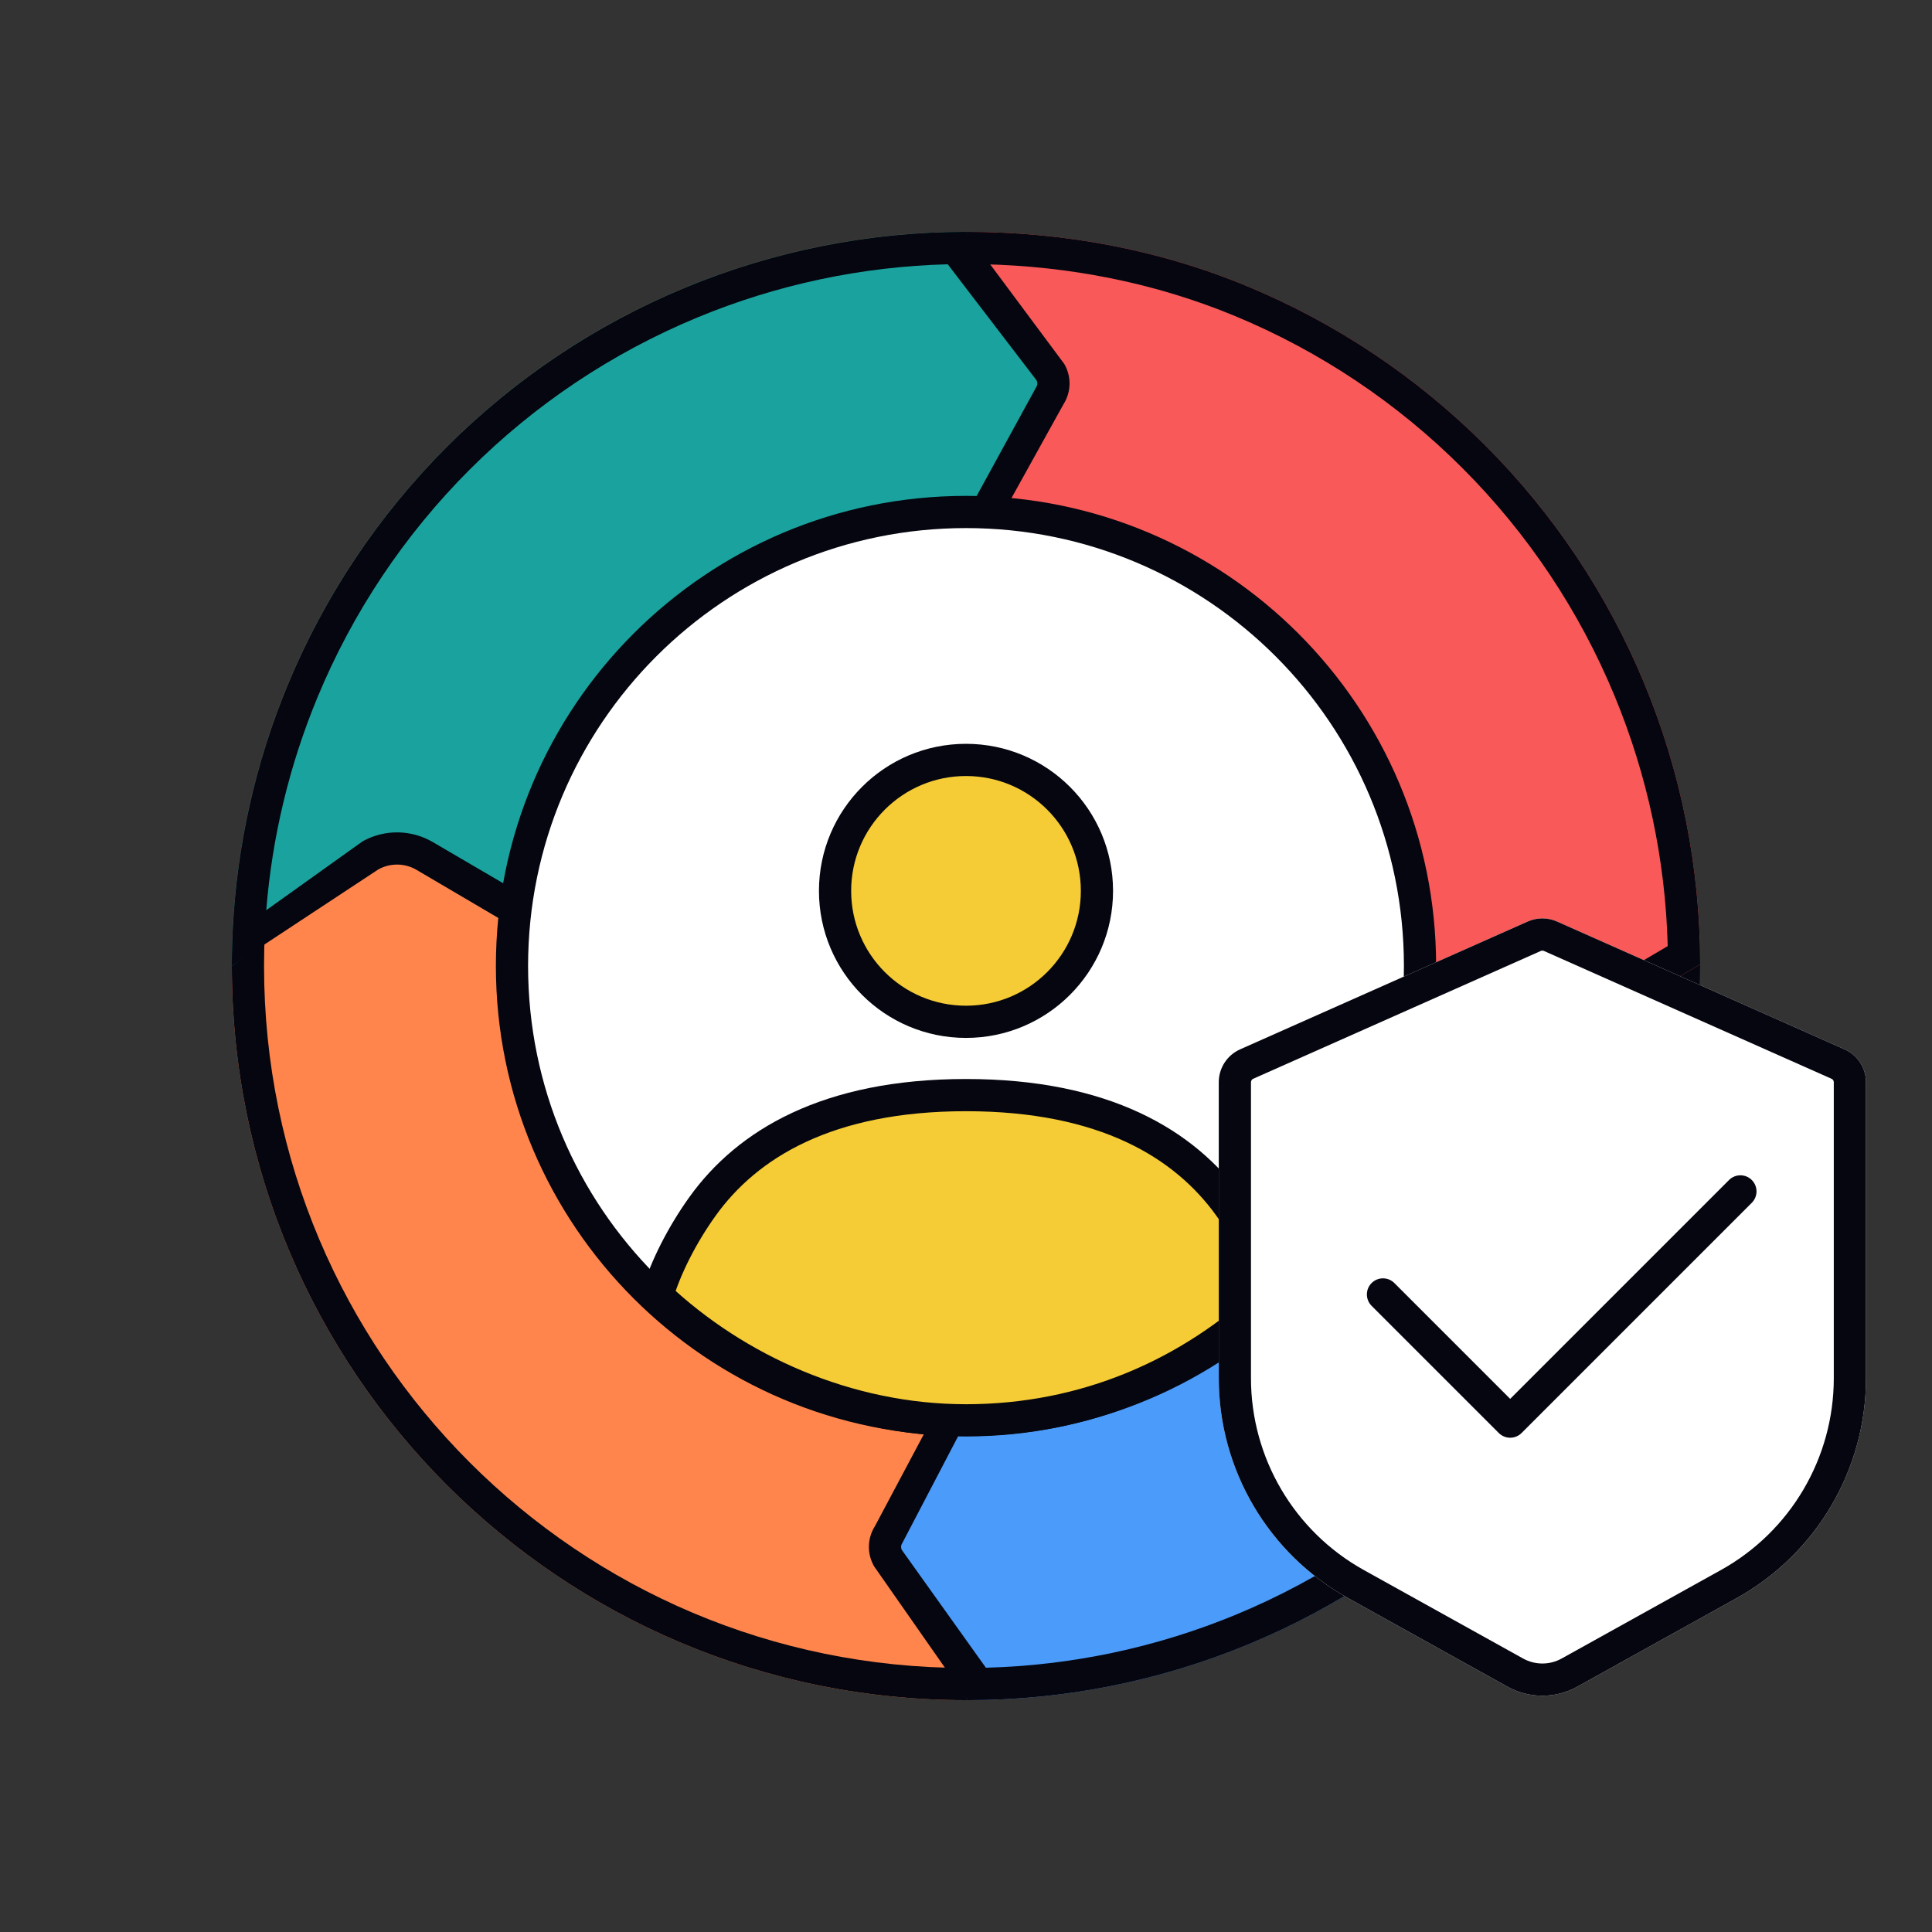
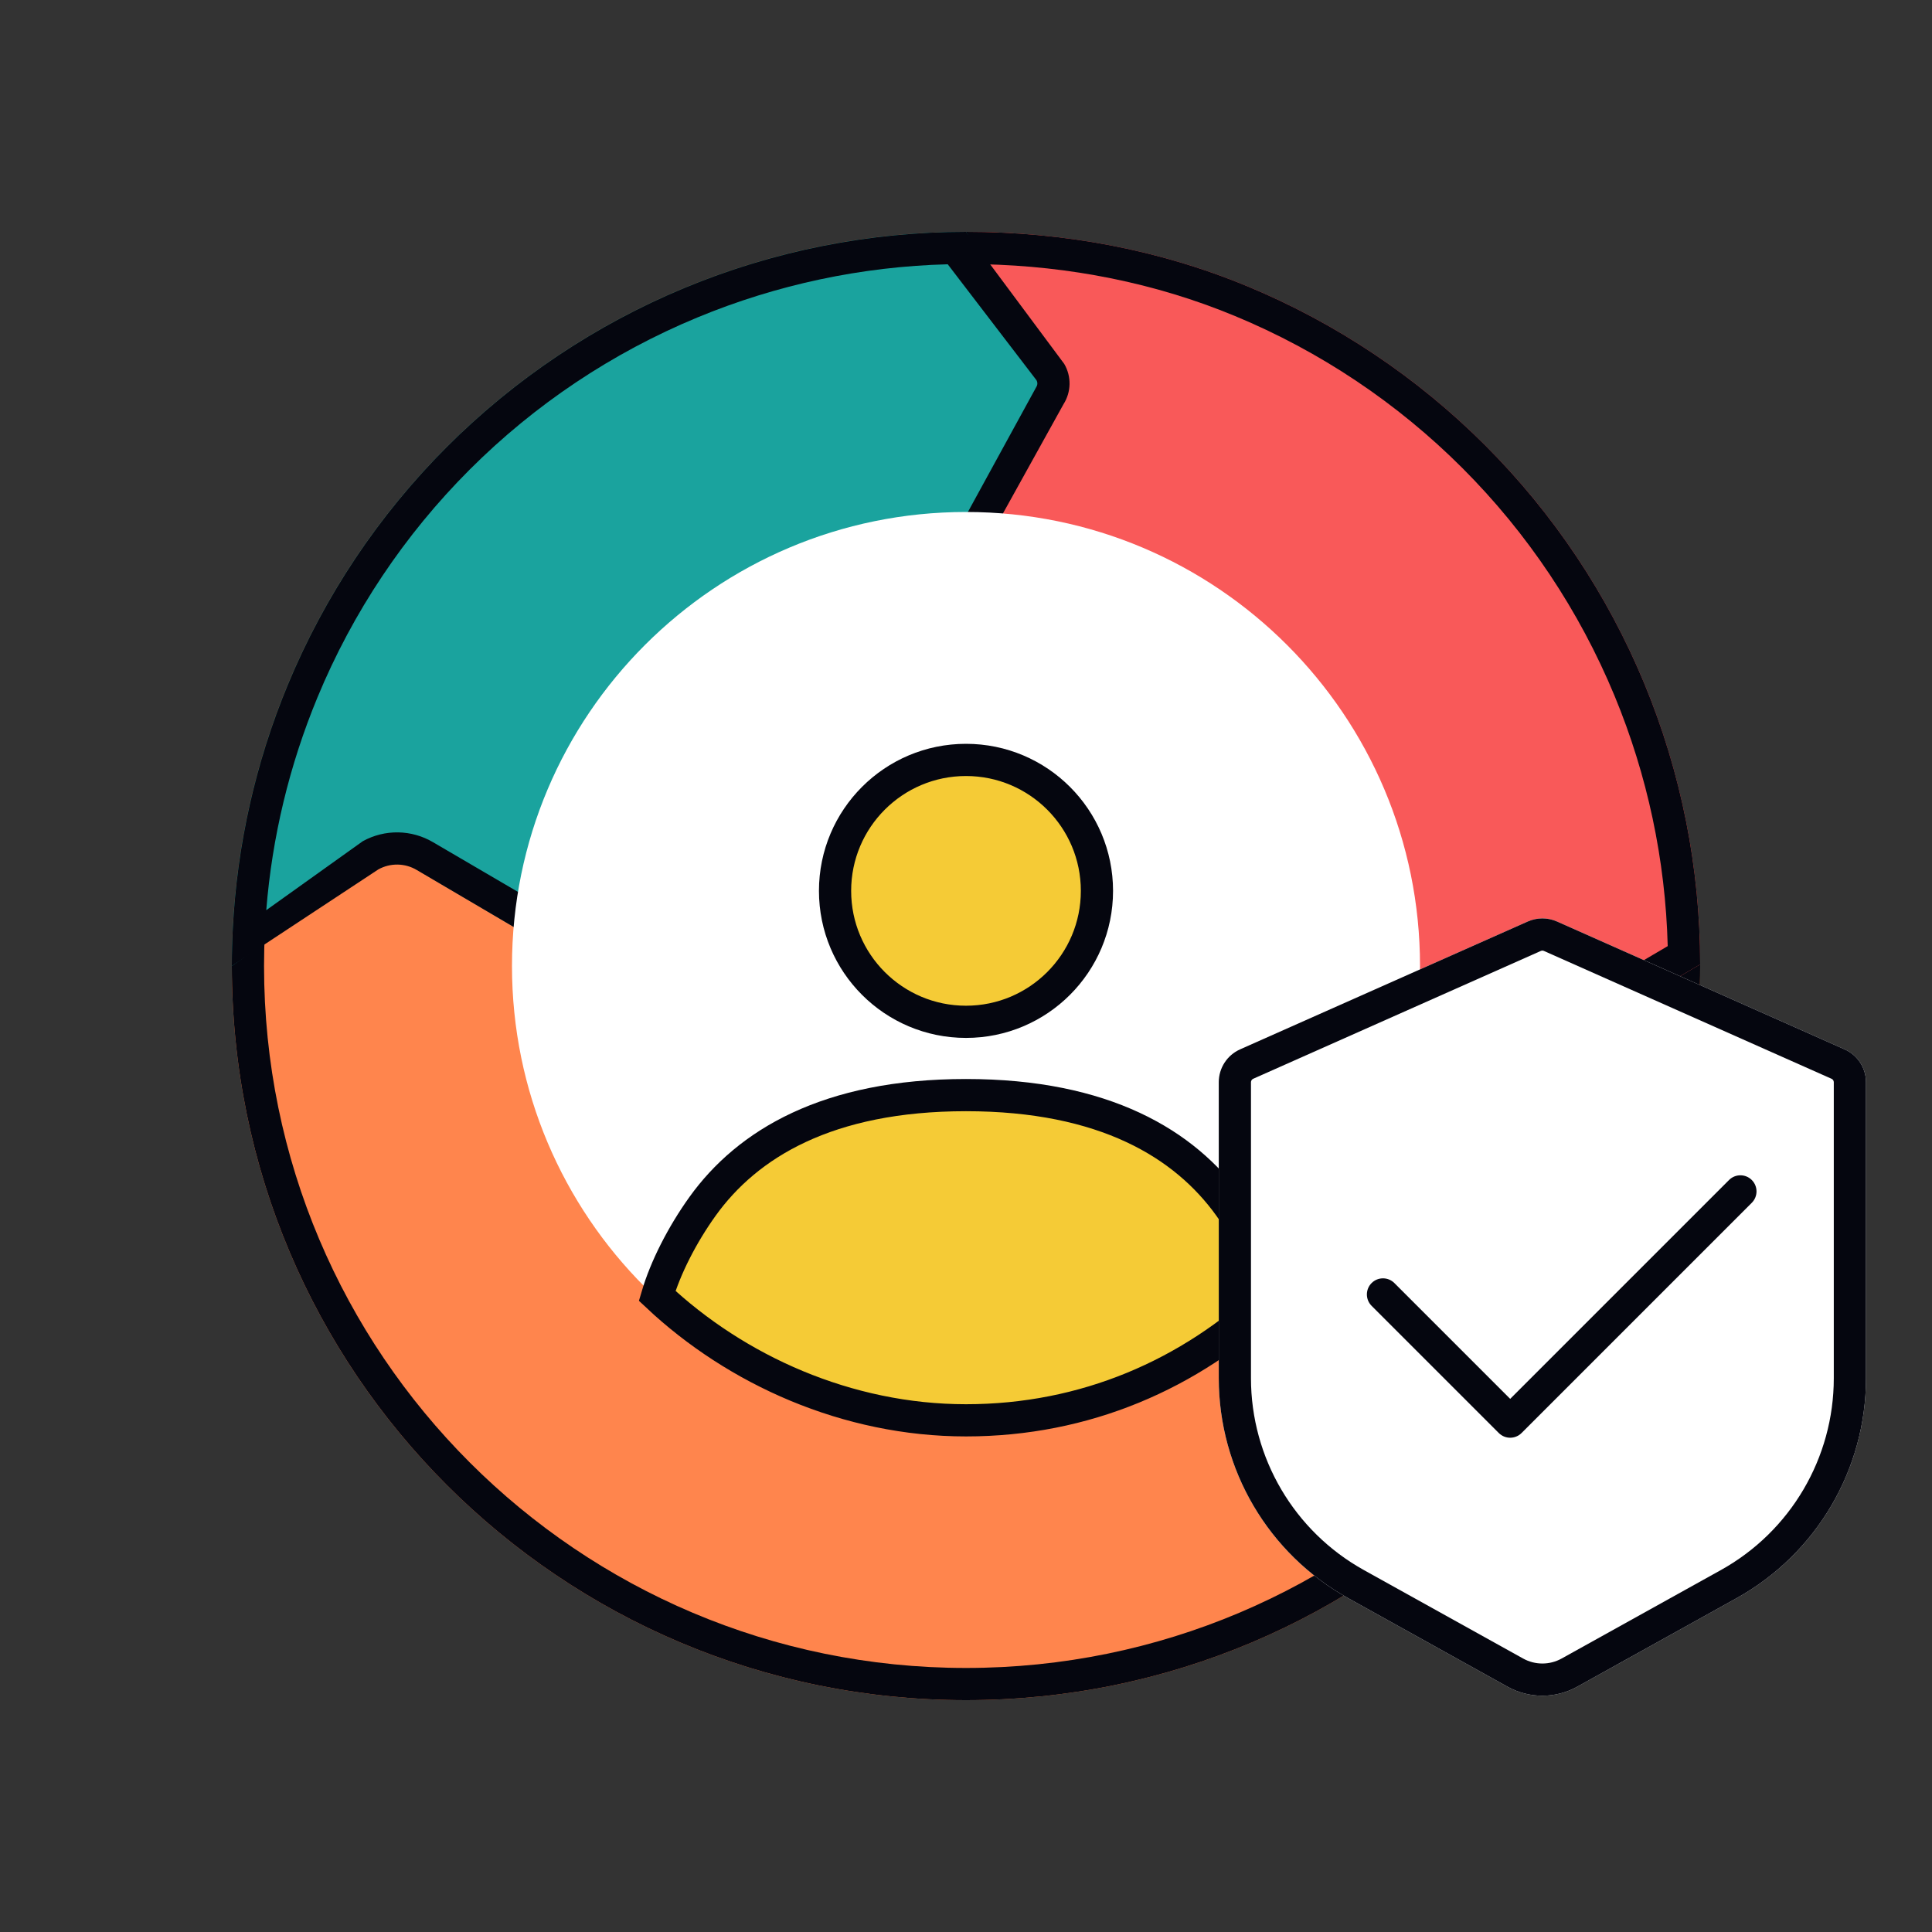
<svg xmlns="http://www.w3.org/2000/svg" width="600" height="600" viewBox="0 0 600 600" fill="none">
  <rect x="0" y="0" width="600" height="600" fill="#333333" stroke="none" />
  <g clip-path="url(#clip0_20396_16522)">
-     <path d="M528 300C528 425.921 425.921 528 300 528C174.079 528 72 425.921 72 300C72 174.079 174.079 72 300 72C425.921 72 528 174.079 528 300ZM180.15 300C180.15 366.192 233.808 419.85 300 419.85C366.192 419.85 419.85 366.192 419.85 300C419.85 233.808 366.192 180.15 300 180.15C233.808 180.15 180.15 233.808 180.15 300Z" fill="#FF854D" />
+     <path d="M528 300C528 425.921 425.921 528 300 528C174.079 528 72 425.921 72 300C72 174.079 174.079 72 300 72C425.921 72 528 174.079 528 300ZM180.15 300C180.15 366.192 233.808 419.85 300 419.85C366.192 419.85 419.85 366.192 419.85 300C419.85 233.808 366.192 180.15 300 180.15C233.808 180.15 180.15 233.808 180.15 300" fill="#FF854D" />
    <path fill-rule="evenodd" clip-rule="evenodd" d="M300 518C420.398 518 518 420.398 518 300C518 179.602 420.398 82 300 82C179.602 82 82 179.602 82 300C82 420.398 179.602 518 300 518ZM300 429.85C228.286 429.85 170.15 371.714 170.15 300C170.15 228.286 228.286 170.15 300 170.15C371.714 170.15 429.85 228.286 429.85 300C429.85 371.714 371.714 429.85 300 429.85ZM300 528C425.921 528 528 425.921 528 300C528 174.079 425.921 72 300 72C174.079 72 72 174.079 72 300C72 425.921 174.079 528 300 528ZM300 419.85C233.808 419.85 180.15 366.192 180.15 300C180.15 233.808 233.808 180.15 300 180.15C366.192 180.15 419.85 233.808 419.85 300C419.85 366.192 366.192 419.85 300 419.85Z" fill="#05060F" />
-     <path d="M300.5 528C330.442 528 360.09 522.103 387.752 510.645C415.415 499.186 440.549 482.392 461.721 461.22C482.893 440.049 499.687 414.914 511.145 387.252C522.603 359.59 528 332 528 300L527 288L421 290L420.351 300C420.351 315.739 417.251 331.324 411.228 345.865C405.205 360.406 396.377 373.618 385.248 384.747C374.118 395.876 360.906 404.704 346.365 410.727C331.824 416.75 316.239 419.85 300.5 419.85L275.5 472.5C273.091 476.301 273.012 481.131 275.294 485.01L300.5 528Z" fill="#4B9BFA" />
-     <path fill-rule="evenodd" clip-rule="evenodd" d="M306.175 517.926C332.869 517.231 359.225 511.637 383.925 501.406C410.374 490.45 434.407 474.392 454.65 454.149C474.893 433.906 490.951 409.874 501.906 383.425C512.787 357.155 517.954 330.99 518 300.412L517.814 298.175L430.383 299.825L430.351 300.331C430.307 317.271 426.95 334.039 420.467 349.692C413.941 365.446 404.376 379.76 392.319 391.818C380.261 403.876 365.946 413.441 350.192 419.966C336.158 425.779 321.226 429.079 306.078 429.731L280.153 479.343C279.752 479.977 279.738 480.782 280.119 481.428L306.175 517.926ZM300.5 528L271.5 486.5C269.218 482.621 269.297 477.792 271.706 473.99L300.5 419.85C316.239 419.85 331.824 416.75 346.365 410.727C360.906 404.704 374.118 395.876 385.248 384.747C396.377 373.618 405.205 360.406 411.228 345.865C417.251 331.324 420.351 315.739 420.351 300L421 290L527 288L528 300C528 332 522.603 359.59 511.145 387.252C499.687 414.914 482.893 440.049 461.721 461.22C440.549 482.392 415.415 499.186 387.752 510.645C360.09 522.103 330.442 528 300.5 528Z" fill="#05060F" />
    <path d="M528 299.5C528 269.558 522.103 239.91 510.645 212.248C499.186 184.586 482.392 159.451 461.22 138.279C440.049 117.108 414.914 100.313 387.252 88.855C359.59 77.397 329.941 72 300 72L295 72.5L296 180H300C315.739 180 331.324 182.749 345.865 188.772C360.406 194.795 373.618 203.624 384.747 214.753C395.876 225.882 404.704 239.094 410.727 253.635C416.75 268.176 419.851 283.761 419.851 299.5L465.733 328.576C469.535 330.985 474.364 331.064 478.243 328.782L528 299.5Z" fill="#F95959" />
    <path fill-rule="evenodd" clip-rule="evenodd" d="M517.926 293.825C517.231 267.131 511.637 240.775 501.406 216.075C490.45 189.626 474.392 165.594 454.149 145.351C433.906 125.107 409.874 109.05 383.425 98.094C358.634 87.825 332.083 82.632 305.089 82.054L305.909 170.121C320.826 170.738 335.655 173.72 349.692 179.534C365.446 186.059 379.76 195.624 391.818 207.682C403.876 219.739 413.441 234.054 419.966 249.808C425.779 263.842 429.079 278.774 429.731 293.922L471.086 320.129C471.72 320.531 472.525 320.544 473.171 320.164L517.926 293.825ZM528 299.5L478.243 328.782C474.364 331.064 469.535 330.985 465.733 328.576L419.851 299.5C419.851 283.761 416.75 268.176 410.727 253.635C404.704 239.094 395.876 225.882 384.747 214.753C373.618 203.624 360.406 194.795 345.865 188.772C331.324 182.749 315.739 180 300 180H296L295 72.5L300 72C329.941 72 359.59 77.397 387.252 88.855C414.914 100.313 440.049 117.108 461.22 138.279C482.392 159.451 499.186 184.586 510.645 212.248C522.103 239.91 528 269.558 528 299.5Z" fill="#05060F" />
    <path d="M300 72C270.059 72 240.41 77.897 212.748 89.356C185.086 100.814 159.951 117.608 138.78 138.78C117.608 159.951 100.814 185.086 89.356 212.748C77.897 240.41 72 270.059 72 300L116 269C119.732 266.937 124.28 267.009 127.944 269.191L180.15 300C180.15 284.261 183.25 268.676 189.273 254.135C195.296 239.594 204.124 226.382 215.253 215.253C226.382 204.124 239.594 195.296 254.135 189.273C268.676 183.25 284.261 180.149 300 180.149L324.794 127.01C327.203 123.208 327.283 118.379 325 114.5L300 72Z" fill="#1AA39E" />
    <path fill-rule="evenodd" clip-rule="evenodd" d="M294.325 82.074C267.631 82.769 241.275 88.363 216.575 98.594C190.126 109.55 166.094 125.608 145.851 145.851C125.608 166.094 109.55 190.126 98.594 216.575C89.856 237.67 84.501 259.974 82.69 282.664L112.662 261.248C119.505 257.465 127.841 257.599 134.559 261.598L171.258 283.069C172.735 271.836 175.68 260.82 180.034 250.308C186.559 234.554 196.124 220.24 208.182 208.182C220.24 196.124 234.554 186.559 250.308 180.034C264.343 174.221 279.274 170.921 294.422 170.269L321.847 120.157C322.249 119.523 322.262 118.718 321.882 118.072L294.325 82.074ZM300 72L330.5 113C332.783 116.879 332.703 121.708 330.294 125.51L300 180.149C284.261 180.149 268.676 183.25 254.135 189.273C239.594 195.296 226.382 204.124 215.253 215.253C204.124 226.382 195.296 239.594 189.273 254.135C184.698 265.178 181.81 276.824 180.685 288.681C180.329 292.437 180.15 296.214 180.15 300L129.444 270.191C125.78 268.009 121.232 267.937 117.5 270L72 300C72 296.131 72.099 292.266 72.295 288.411C73.617 262.429 79.378 236.836 89.356 212.748C100.814 185.086 117.608 159.951 138.78 138.78C159.951 117.608 185.086 100.814 212.748 89.356C240.41 77.897 270.059 72 300 72Z" fill="#05060F" />
    <path d="M441 300C441 377.872 377.872 441 300 441C222.128 441 159 377.872 159 300C159 222.128 222.128 159 300 159C377.872 159 441 222.128 441 300Z" fill="white" />
-     <path fill-rule="evenodd" clip-rule="evenodd" d="M300 164C224.889 164 164 224.889 164 300C164 375.111 224.889 436 300 436C375.111 436 436 375.111 436 300C436 224.889 375.111 164 300 164ZM154 300C154 219.366 219.366 154 300 154C380.634 154 446 219.366 446 300C446 380.634 380.634 446 300 446C219.366 446 154 380.634 154 300Z" fill="#05060F" />
    <path d="M300 441.095C263.136 441.095 228.635 425.509 204.09 402.436C206.645 393.744 211.8 383.54 218.171 374.659C232.075 355.276 257 340.095 299.999 340.095C342.998 340.095 367.923 355.276 381.828 374.659C388.052 383.336 392.472 393.922 394.934 402.918C369.586 426.866 336.943 441.095 300 441.095ZM340.667 276.667C340.667 299.126 322.46 317.333 300 317.333C277.541 317.333 259.334 299.126 259.334 276.667C259.334 254.207 277.541 236 300 236C322.46 236 340.667 254.207 340.667 276.667Z" fill="#F5CB36" stroke="#05060F" stroke-width="10" />
    <path d="M474.465 286.182C477.352 284.899 480.648 284.899 483.535 286.182L572.869 325.886C576.901 327.678 579.5 331.677 579.5 336.09V428.007C579.5 456.394 564.11 482.55 539.294 496.337L489.846 523.808C483.101 527.555 474.899 527.555 468.154 523.808L418.706 496.337C393.89 482.55 378.5 456.394 378.5 428.007V336.09C378.5 331.677 381.099 327.678 385.131 325.886L474.465 286.182Z" fill="white" />
    <path fill-rule="evenodd" clip-rule="evenodd" d="M568.807 335.024L479.474 295.321C479.172 295.186 478.828 295.186 478.526 295.321L389.193 335.024C388.772 335.211 388.5 335.629 388.5 336.09V428.007C388.5 452.762 401.921 475.572 423.562 487.595L473.01 515.066C476.735 517.136 481.265 517.136 484.99 515.066L534.438 487.595C556.079 475.572 569.5 452.762 569.5 428.007V336.09C569.5 335.629 569.228 335.211 568.807 335.024ZM483.535 286.182C480.648 284.899 477.352 284.899 474.465 286.182L385.131 325.886C381.099 327.678 378.5 331.677 378.5 336.09V428.007C378.5 456.394 393.89 482.55 418.706 496.337L468.154 523.808C474.899 527.555 483.101 527.555 489.846 523.808L539.294 496.337C564.11 482.55 579.5 456.394 579.5 428.007V336.09C579.5 331.677 576.901 327.678 572.869 325.886L483.535 286.182Z" fill="#05060F" />
    <path fill-rule="evenodd" clip-rule="evenodd" d="M544.036 366.464C545.988 368.417 545.988 371.583 544.036 373.536L472.536 445.036C470.583 446.988 467.417 446.988 465.464 445.036L425.964 405.536C424.012 403.583 424.012 400.417 425.964 398.464C427.917 396.512 431.083 396.512 433.036 398.464L469 434.429L536.964 366.464C538.917 364.512 542.083 364.512 544.036 366.464Z" fill="#05060F" />
  </g>
  <defs>
    <clipPath id="clip0_20396_16522">
      <rect width="600" height="600" fill="white" />
    </clipPath>
  </defs>
</svg>